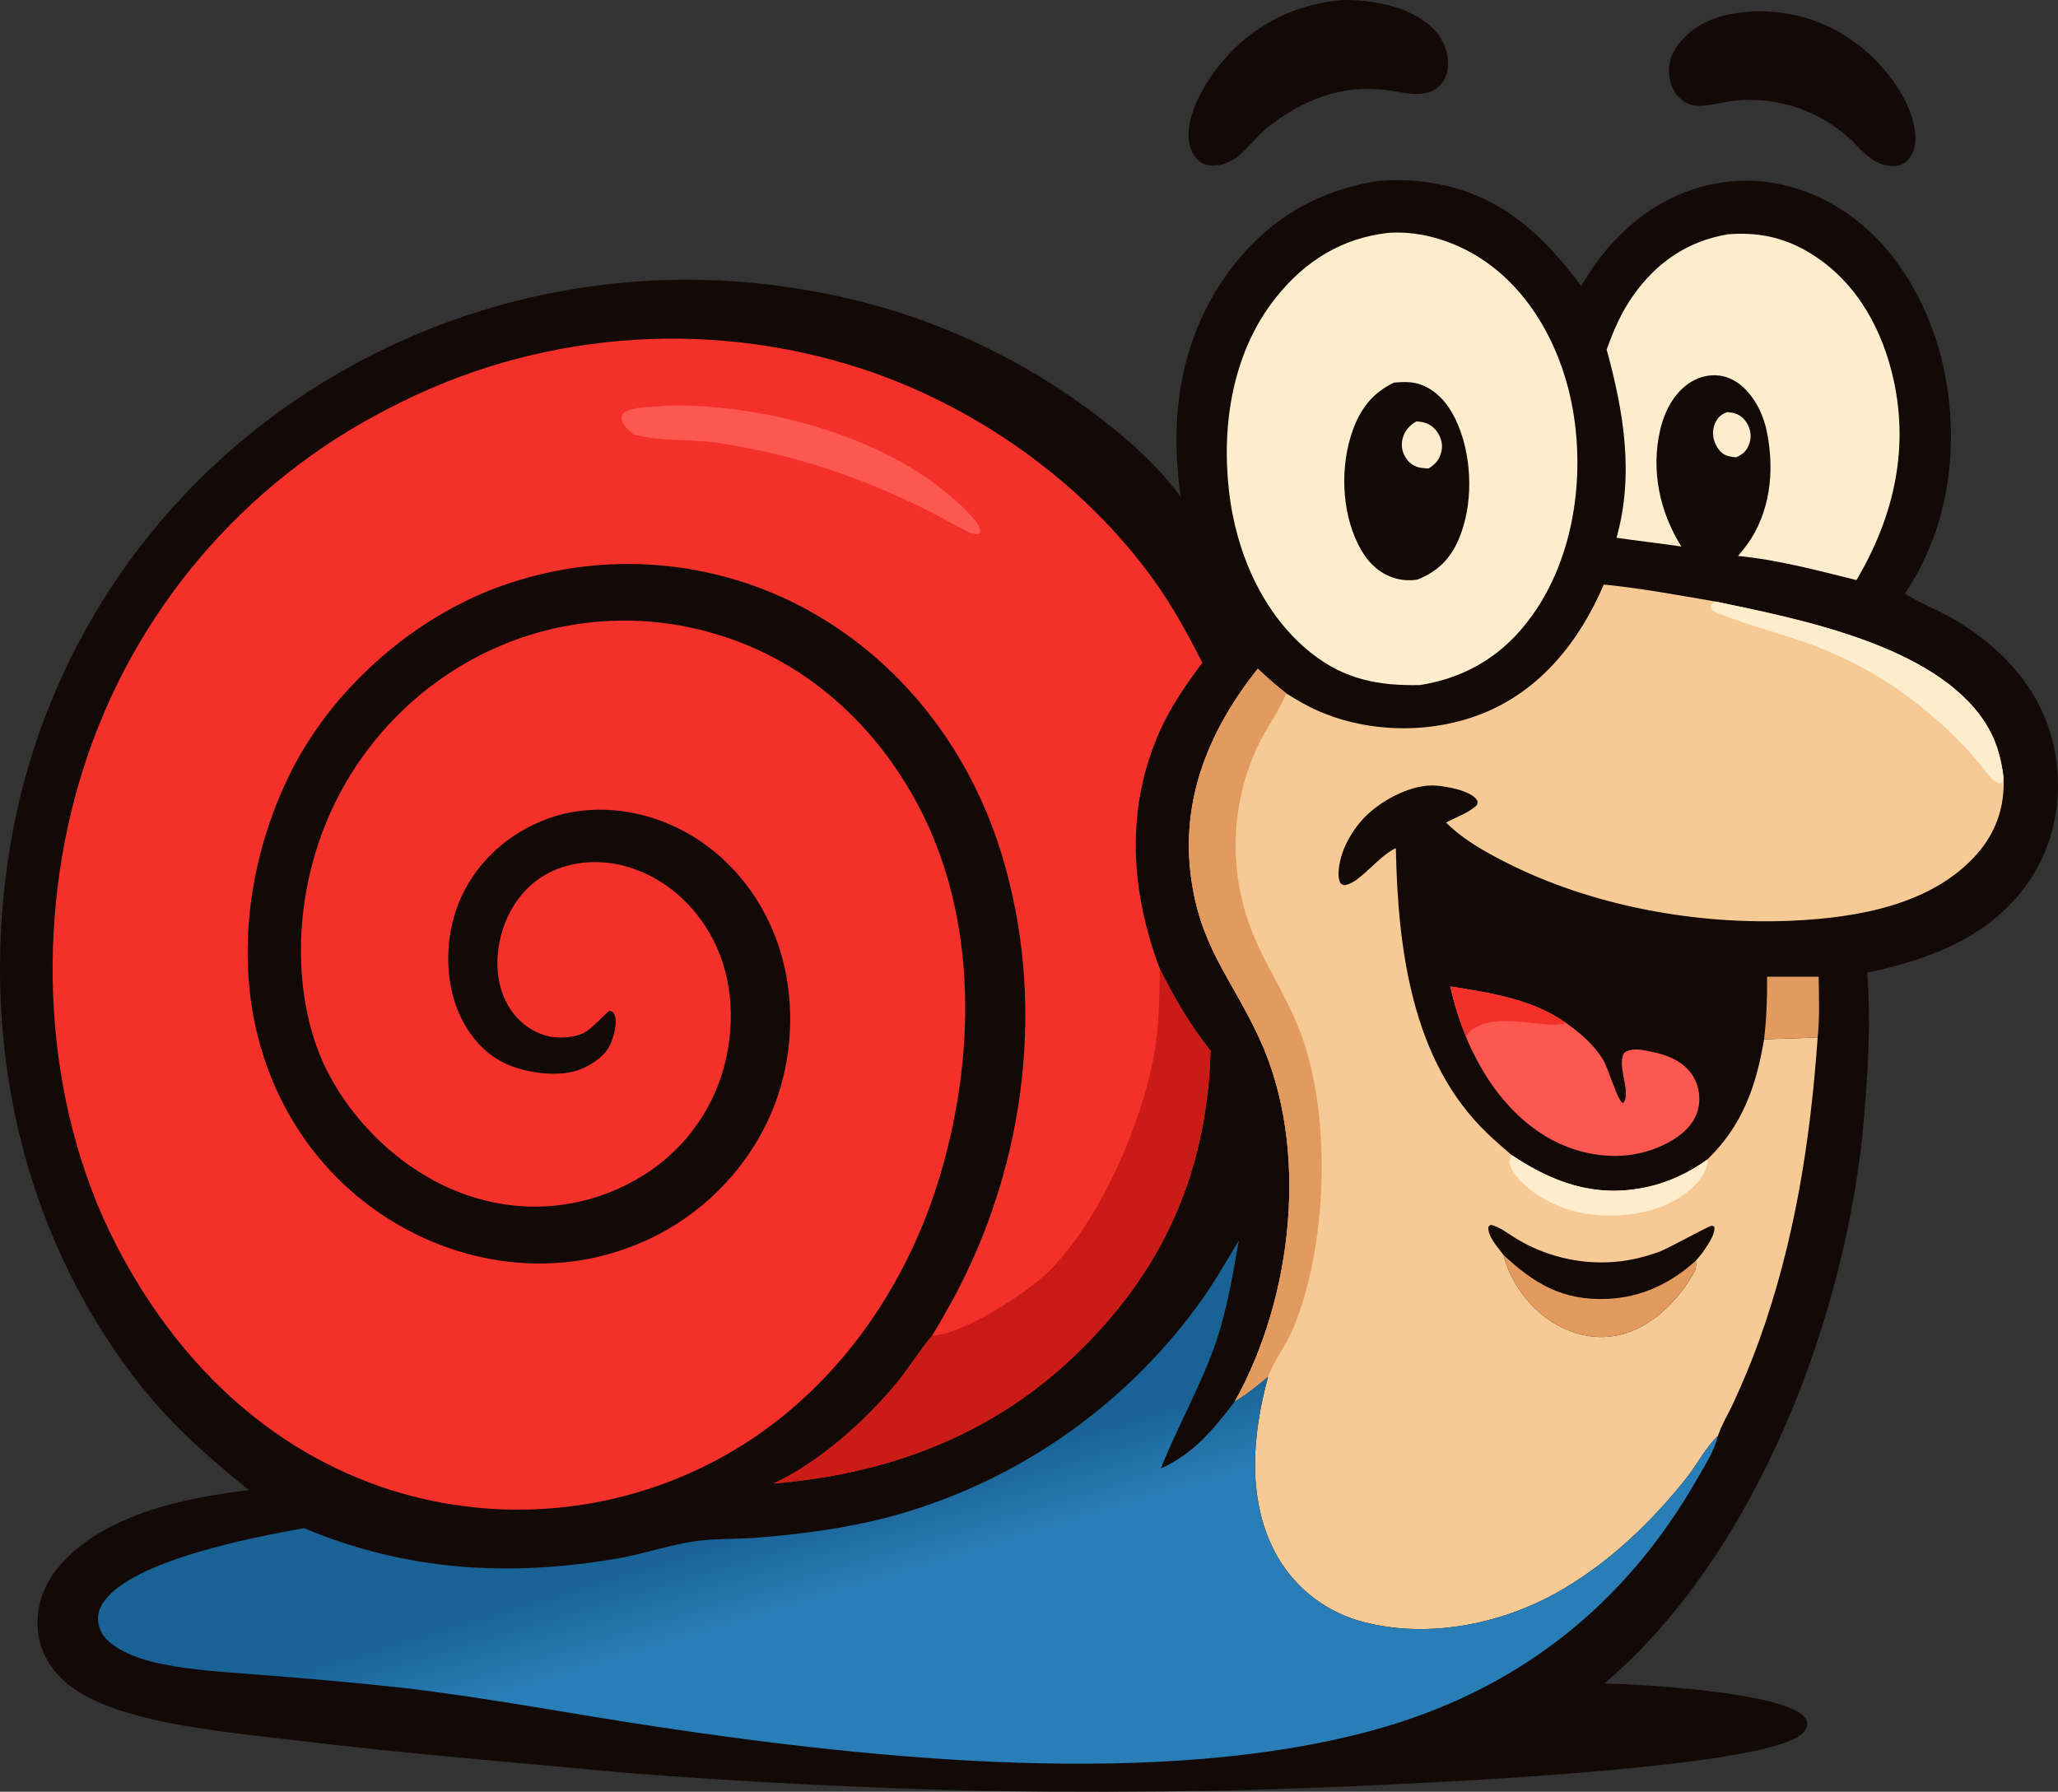
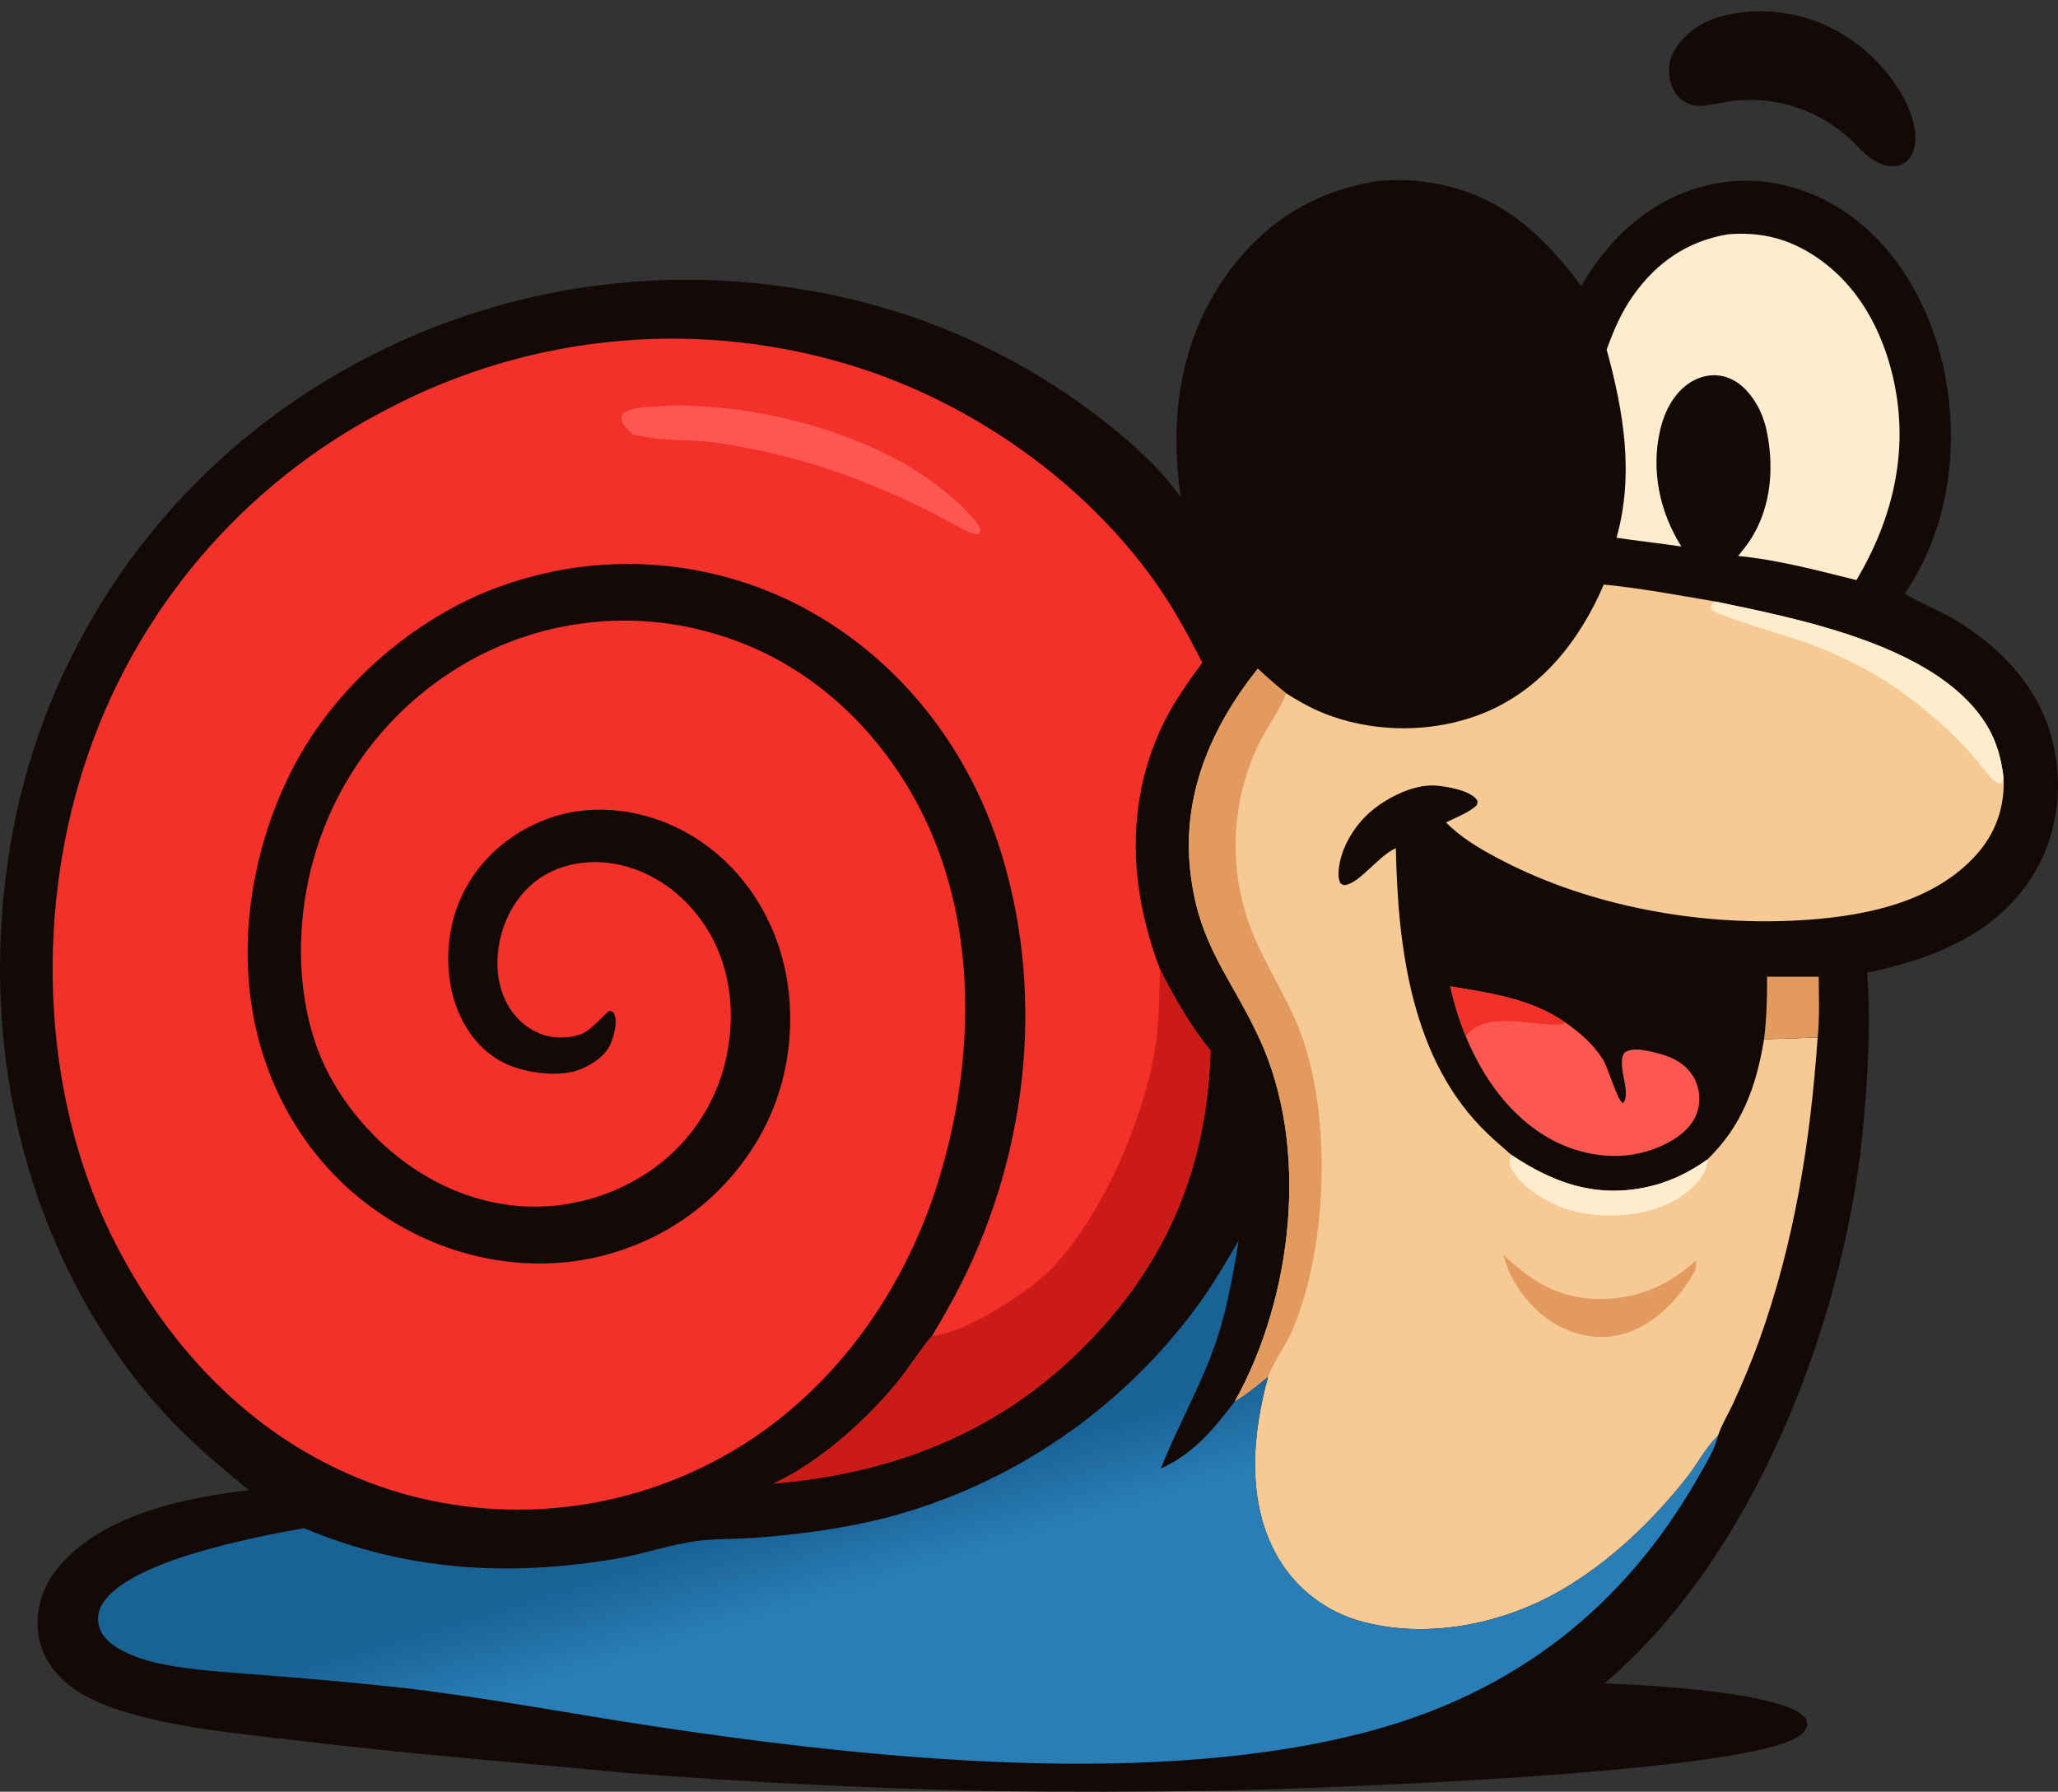
<svg xmlns="http://www.w3.org/2000/svg" height="560.298" viewBox="0 0 643.531 560.298" width="643.531">
  <rect x="0" y="0" width="643.531" height="560.298" fill="#333333" stroke="none" />
  <linearGradient id="a" x1="46.282%" x2="54.74%" y1="47.297%" y2="56.724%">
    <stop offset="0" stop-color="#196296" />
    <stop offset="1" stop-color="#2a7eb7" />
  </linearGradient>
  <g fill="none">
    <path d="m430.308 56.676c5.254-.55 10.552-.459 15.781.27 22.051 3.136 35.508 15.339 48.369 32.458.781-1.298 1.577-2.585 2.397-3.861 9.014-13.946 22.222-24.591 38.716-27.985 14.517-2.987 29.204.513 41.426 8.747 16.904 11.394 27.373 31.12 31.182 50.786 4.546 23.51.986 48.545-12.539 68.561 5.405 3.312 11.465 5.516 16.904 8.918 14.385 8.992 25.767 21.482 29.575 38.398 3.208 14.229.977 29.347-6.987 41.635-11.582 17.873-31.284 25.407-51.27 29.558 1.167 14.875.283 30.403-.967 45.254-5.142 61.163-33.364 136.543-81.24 177.042 11.812.303 54.922 2.603 62.349 10.259.918.947 1.094 1.548 1.143 2.837-.454 1.27-.913 2.017-1.963 2.891-14.824 12.354-153.618 16.909-180.825 17.495-24.365.43-48.742.479-73.112.132-37.639-.835-75.248-2.705-112.784-5.61-34.651-3.257-69.32-6.021-103.883-10.21-15.073-1.826-30.503-3.198-45.291-6.694-8.655-2.046-18.468-4.99-25.604-10.518-5.38-4.165-9.129-10.142-9.823-16.987-.718-7.085 1.522-13.882 5.94-19.39 13.529-16.87 39.68-22.3 59.991-24.663-15.831-13.008-27.036-22.915-39.19-39.805-33.615-46.706-44.772-105.124-35.437-161.518 9.042-54.796 39.428-103.777 84.506-136.217 47.548-34.255 106.917-47.852 164.634-37.704 33.892 5.64 65.824 19.701 92.869 40.891 8.823 6.889 17.549 14.717 24.077 23.875-3.667-24.62-.41-49.024 14.355-69.664 11.621-16.25 27.07-25.945 46.699-29.179z" fill="#130a08" />
    <path d="m291.479 417.681c2.489-4.141 4.881-8.34 7.175-12.593 22.342-42.018 28.526-92.583 14.452-138.292-10.133-32.91-32.058-61.142-62.702-77.199-27.989-14.579-60.681-17.233-90.656-7.363-28.386 9.103-54.72 31.754-68.274 58.178-13.885 27.069-18.558 60.625-9.076 89.885 7.852 24.227 24.246 43.901 47.041 55.367 19.812 9.971 43.201 12.524 64.398 5.43 19.948-6.484 36.439-20.737 45.75-39.534 8.461-17.136 9.908-38.458 3.617-56.539-5.549-15.949-16.81-29.267-32.159-36.493-12.208-5.747-26.876-7.233-39.682-2.548-11.924 4.362-21.72 12.874-27.091 24.437-4.849 10.438-5.55 23.958-1.436 34.75 2.943 7.719 8.282 14.453 16.01 17.787 6.248 2.695 16.445 4.037 22.757 1.397 3.805-1.591 7.921-4.292 9.482-8.279.93-2.376 2.156-6.679.903-9.107-.36-.699-.768-.644-1.455-.88-2.357 2.029-4.592 4.677-7.142 6.417-2.821 1.926-7.943 2.301-11.232 1.682-5.163-.972-9.684-4.233-12.562-8.586-4.288-6.482-4.875-14.608-3.185-22.021 1.819-7.979 6.475-15.437 13.568-19.709 7.39-4.451 16.551-5.269 24.832-3.18 11.415 2.88 20.818 10.615 26.786 20.636 7.504 12.599 8.521 27.936 4.904 41.93-3.962 15.037-13.83 27.835-27.364 35.493-14.958 8.672-32.801 10.885-49.425 6.131-19.494-5.459-36.512-20.157-46.234-37.711-11.176-20.181-11.577-47.167-5.299-68.922 7.495-26.421 25.265-48.736 49.336-61.956 23.525-12.891 51.265-15.714 76.904-7.825 27.613 8.288 49.409 28.236 62.753 53.485 18.858 35.684 17.91 79.822 6.187 117.584-11.414 36.766-35.675 69.554-70.185 87.528-31.006 16.201-67.17 19.448-100.567 9.033-38.988-12.349-67.611-40.767-86.124-76.479-23.257-44.864-25.644-101.769-10.349-149.521 15.502-48.639 49.8-89.065 95.263-112.286 45.586-23.934 98.901-28.464 147.872-12.564 35.879 11.726 69.662 35.629 91.666 66.367 5.811 8.117 10.493 16.725 15.015 25.604-4.951 6.726-9.673 13.421-13.13 21.073-10.991 24.316-9.395 50.199-.146 74.691 4.526 9.088 9.473 17.64 15.854 25.589-1.123 38.406-15.078 69.429-42.987 95.855-26.182 24.79-58.25 36.523-93.645 39.492 14.055-6.45 28.691-19.531 38.464-31.401 3.926-4.771 7.141-10.137 11.115-14.834z" fill="#f4302a" />
    <path d="m362.676 302.98c4.526 9.088 9.473 17.64 15.854 25.589-1.123 38.406-15.078 69.429-42.987 95.855-26.182 24.79-58.25 36.523-93.645 39.492 14.055-6.45 28.691-19.531 38.464-31.401 3.926-4.771 7.141-10.137 11.115-14.834 9.623-.356 29.188-13.14 35.933-19.6 16.343-15.646 29.776-47.004 33.55-68.629 1.533-8.779 1.548-17.597 1.714-26.472z" fill="#ca1b16" />
    <path d="m206.94 127.042c2.067-.321 4.404-.258 6.497-.222 30.333.529 68.379 11.432 89.47 33.702 1.416 1.495 3.679 3.726 3.618 5.915l-.757.649c-2.247-.052-4.377-1.471-6.35-2.469-23.504-13.121-48.197-22.176-74.839-26.088-8.561-1.257-17.438-.479-25.884-2.487l-.637-.158c-1.105-.984-2.732-2.359-3.333-3.729-.535-1.218-.425-1.578-.01-2.735 2.799-2.41 8.599-2.107 12.227-2.377z" fill="#fd5850" />
    <path d="m501.494 182.797c11.631 1.144 23.34 3.34 34.863 5.301 26.294 5.485 68.53 13.662 84.189 37.58 3.608 5.507 5.166 11.038 5.962 17.513.435 9.06-2.427 17.309-8.491 24.078-14.043 15.668-36.973 19.638-57.021 20.618-30.347 1.483-63.501-4.552-90.605-18.454-5.815-2.982-11.934-6.406-16.777-10.843-.493-.449-.972-.908-1.44-1.377 2.954-1.557 7.402-3.158 9.697-5.513.107-.739.352-1.051-.142-1.696-2.163-2.836-9.268-4.08-12.734-4.339-7.124-.533-15.996 4.077-21.113 8.78-5.039 4.631-9.17 11.87-9.346 18.798-.024 1.148.156 1.915.601 2.961.649.395.835.717 1.646.554 4.692-.943 10.308-9.137 15.693-11.519.63 31.184 4.849 66.548 28.696 89.268 2.407 2.295 4.927 4.493 7.456 6.658 12.881 8.605 25.83 13.336 41.416 10.239 7.368-1.464 13.721-4.452 19.819-8.786 10.942-10.577 15.303-22.901 17.754-37.613 5.591-.14 11.177-.332 16.763-.576-2.31 32.582-7.207 63.975-18.315 94.824-2.412 6.694-5.146 13.179-8.12 19.644-1.465 3.184-3.716 6.826-4.741 10.112-3.916 3.721-6.66 9.189-10.063 13.452-10.659 13.35-23.188 25.4-37.91 34.199-18.286 10.933-41.782 16.001-62.69 10.61-11.392-2.861-21.143-10.215-27.031-20.381-9.814-17.1-7.983-38.057-2.998-56.333-3.267 2.686-6.729 5.537-10.376 7.676 18.154-32.52 23.472-79.233 7.71-113.396-8.979-19.458-19.111-29.215-21.655-52.501-2.593-23.764 6.533-44.945 21.123-63.222 2.847 2.726 5.781 5.234 8.853 7.697 3.281 2.052 6.558 3.981 10.107 5.533 15.869 6.931 35.303 7.186 51.367.76 18.169-7.269 30.347-22.748 37.856-40.307z" fill="#f6c995" />
    <path d="m393.311 209.114c2.847 2.726 5.781 5.234 8.853 7.697-.054.151-.112.304-.171.454-2.212 5.509-6.123 10.499-8.662 15.944-8.672 18.464-9.263 39.706-1.631 58.623 4.404 10.787 11.016 20.429 15.098 31.438 9.707 26.207 8.247 66.642-2.485 92.286-2.158 5.156-5.884 9.888-7.803 15-3.267 2.686-6.729 5.537-10.376 7.676 18.154-32.52 23.472-79.233 7.71-113.396-8.979-19.458-19.111-29.215-21.655-52.501-2.593-23.764 6.533-44.945 21.123-63.222z" fill="#e39a5e" />
    <path d="m536.357 188.099c26.294 5.485 68.53 13.662 84.189 37.58 3.608 5.507 5.166 11.038 5.962 17.513-.205.915-.273 1.149-.869 1.925-2.588-.651-4.043-3.062-5.649-5.074-7.031-8.803-15.288-16.228-24.351-22.916-8.833-6.518-18.535-11.416-28.735-15.395-5.947-2.319-28.848-8.732-31.436-10.944-.615-.528-.444-.865-.493-1.61z" fill="#fdedcd" />
    <path d="m472.627 361.165c12.881 8.605 25.83 13.336 41.416 10.239 7.368-1.464 13.721-4.452 19.819-8.786.073.641.132.789-.024 1.511-1.06 4.836-6.025 8.968-10.142 11.276-9.258 5.188-22.642 5.949-32.729 3.028-6.499-1.88-15.464-7.019-18.516-13.357-.776-1.608-.405-2.362.176-3.911z" fill="#fdedcd" />
-     <path d="m470.166 392.481c-1.768-2.397-4.946-5.703-4.775-8.826l.684-.619c2.729.447 5.737 2.931 8.13 4.347 8.608 5.195 18.555 7.754 28.604 7.358 5.552-.205 11.123-1.46 16.313-3.408 2.642-.991 15.151-7.937 16.074-8.013.293-.024.566.161.845.242.444 2.225-1.826 5.408-3.037 7.244-.801 1.211-1.753 2.324-2.7 3.418.117 1.436.122 2.417-.596 3.701-4.883 8.73-13.179 17.124-23.149 19.487-7.251 1.719-14.722.034-20.981-3.853-7.261-4.502-13.408-12.749-15.41-21.079z" fill="#130a08" />
    <path d="m470.166 392.481c9.775 9.092 18.564 14.263 32.329 13.701 10.767-.435 19.873-4.795 27.808-11.958.117 1.436.122 2.417-.596 3.701-4.883 8.73-13.179 17.124-23.149 19.487-7.251 1.719-14.722.034-20.981-3.853-7.261-4.502-13.408-12.749-15.41-21.079z" fill="#e39a5e" />
    <path d="m387.363 387.916c-2.056 12.095-4.106 24.106-8.516 35.625-4.658 12.173-11.06 23.569-15.864 35.679 10.312-4.658 16.45-12.202 23.149-20.986 3.647-2.139 7.109-4.99 10.376-7.676-4.985 18.276-6.816 39.233 2.998 56.333 5.889 10.166 15.64 17.52 27.031 20.381 20.908 5.391 44.404.322 62.69-10.61 14.722-8.799 27.251-20.85 37.91-34.199 3.403-4.263 6.147-9.731 10.063-13.452-1.069 4.507-3.892 8.892-6.172 12.905-23.013 40.454-56.89 66.914-101.748 79.18-66.309 18.13-154.576 9.214-222.328-.879-27.051-4.028-53.764-9.214-80.97-12.402-15.327-1.646-30.68-3.037-46.053-4.175-9.695-.806-19.565-1.294-29.11-3.242-4.731-.967-9.518-2.378-13.696-4.854-3.032-1.802-5.531-4.014-6.296-7.588-.55-2.563.131-4.99 1.633-7.104 9.225-12.974 46.729-20.132 62.598-22.964 31.901 13.34 63.844 15.303 97.755 9.526 8.622-1.465 17.064-4.546 25.714-5.601 5.688-.698 11.498-.488 17.218-.903 14.015-1.011 28.168-2.92 41.791-6.401 38.725-10.283 72.786-33.462 96.57-65.703 4.961-6.646 9.028-13.774 13.257-20.889z" fill="url(#a)" />
-     <path d="m434.141 72.817c10.679-.747 21.626 2.928 30.342 8.977 15.166 10.528 24.263 28.519 27.354 46.374 3.745 21.648.21 46.234-12.773 64.366-8.711 12.163-20.259 19.301-34.966 21.696-12.983.271-23.584-1.703-34.019-9.963-15.366-12.167-23.667-31.784-25.801-50.881-2.354-21.025 1.289-43.631 14.819-60.499 9.087-11.333 20.527-18.452 35.044-20.069z" fill="#fdedcd" />
    <path d="m435.942 119.635c3.096-.221 5.889-.384 8.838.828 5.596 2.298 9.048 7.294 11.27 12.715 4.375 10.67 4.634 24.861.059 35.516-2.681 6.238-6.66 10.044-12.866 12.551-2.715.399-5.098.247-7.715-.637-5.112-1.725-8.564-5.736-10.889-10.463-5.22-10.619-5.591-24.53-1.626-35.607 2.427-6.78 6.318-11.808 12.93-14.903z" fill="#130a08" />
-     <path d="m442.891 131.771c.337.026.669.059 1.001.097 2.246.271 3.955 1.12 5.337 2.963 1.333 1.784 1.973 3.96 1.538 6.171-.508 2.609-1.86 4.109-4.038 5.504-.767-.055-1.538-.102-2.3-.207-1.953-.268-3.569-1.259-4.683-2.896-1.235-1.822-1.714-3.894-1.196-6.055.625-2.619 2.095-4.224 4.341-5.579z" fill="#fdedcd" />
    <path d="m540.273 73.276c9.023-.745 17.08.798 24.956 5.407 14.053 8.225 22.397 22.167 26.318 37.673 5.825 23.028.845 45.003-11.04 65.05-12.153-3.009-24.517-6.342-37.007-7.544 1.431-1.753 2.871-3.507 4.077-5.428 6.509-10.359 7.29-23.181 4.6-34.867-.645-2.41-1.538-4.825-2.788-6.987-2.339-4.038-5.693-7.684-10.361-8.868-3.408-.865-7.051-.171-10.054 1.611-5.396 3.206-8.467 9.19-9.844 15.132-2.915 12.619-.19 25.618 6.631 36.449-6.743-1.018-13.535-1.734-20.278-2.742 5.562-19.841 2.222-39.437-3.086-58.843 2.173-5.997 4.575-11.652 8.281-16.882 7.373-10.412 16.987-17.026 29.595-19.161z" fill="#fdedcd" />
    <path d="m453.506 308.459c12.646 2.085 25.332 3.855 36.084 11.352 4.517 3.211 8.53 6.598 11.533 11.318 1.919 3.008 4.487 12.918 6.372 13.857.962-1.065.957-2.437.894-3.84-.146-3.322-2.451-9.292-.391-12 2.441-1.6 5.645-.831 8.34-.269 5.151 1.074 10.146 2.957 13.071 7.646 1.929 3.092 2.466 7.156 1.494 10.657-1.313 4.72-5.239 8.005-9.419 10.21-9.082 4.796-19.17 5.184-28.862 2.144-13.97-4.381-24.541-15.875-31.089-28.622-1.147-2.238-2.266-4.501-3.169-6.852-2.085-5.105-3.687-10.212-4.858-15.602z" fill="#fd5850" />
    <path d="m453.506 308.459c12.646 2.085 25.332 3.855 36.084 11.352-5.747 2.755-24.277-5.141-31.226 4.25-2.085-5.105-3.687-10.212-4.858-15.602z" fill="#f4302a" />
    <path d="m552.559 305.436 16.133-.009c.068 6.294.337 12.742-.312 19.002-5.586.244-11.172.436-16.763.576.781-6.542.986-12.991.942-19.569z" fill="#e39a5e" />
-     <path d="m540.117 128.874c.693.083 1.509.137 2.188.335 1.987.582 3.423 1.945 4.312 3.786.967 2.012 1.079 4.176.205 6.243-.854 2.03-2.021 2.929-3.994 3.777-1.147-.143-2.412-.251-3.457-.792-1.538-.797-2.578-2.388-3.179-3.961-.767-2.01-.723-4.145.205-6.097.874-1.83 1.86-2.587 3.721-3.291z" fill="#fdedcd" />
    <g fill="#130a08">
-       <path d="m419.111.088c1.191-.128 2.363-.089 3.56-.048 8.955.311 20.024 2.737 26.26 9.732 2.607 2.929 4.146 7.152 3.828 11.08-.21 2.584-1.26 5.041-3.359 6.637-4.473 3.4-10.688 1.323-15.728.688-14.443-1.82-26.328 3.059-37.549 11.836-4.966 4.154-8.374 10.619-15.254 11.657-2.07.312-4.268.027-5.933-1.327-2.065-1.682-3.003-4.422-3.223-6.998-.674-7.864 5.205-17.647 10.029-23.514 9.556-11.629 22.48-18.355 37.368-19.744z" />
      <path d="m548.657 3.508c12.295-.166 22.939 3.187 32.739 10.779 7.993 6.19 16.431 16.993 17.485 27.387.288 2.853-.22 6.125-2.217 8.315-1.24 1.361-2.842 1.974-4.668 1.97-5.654-.01-9.346-4.276-12.915-8.031-1.406-1.214-2.817-2.439-4.312-3.54-9.116-6.812-20.43-10.003-31.763-8.956-3.301.307-6.504 1.174-9.785 1.57-2.632.317-5.239-.066-7.358-1.767-2.402-1.928-3.638-4.875-3.906-7.894-.366-4.145 1.04-7.436 3.726-10.521 6.133-7.038 14.155-8.706 22.974-9.313z" />
    </g>
  </g>
</svg>